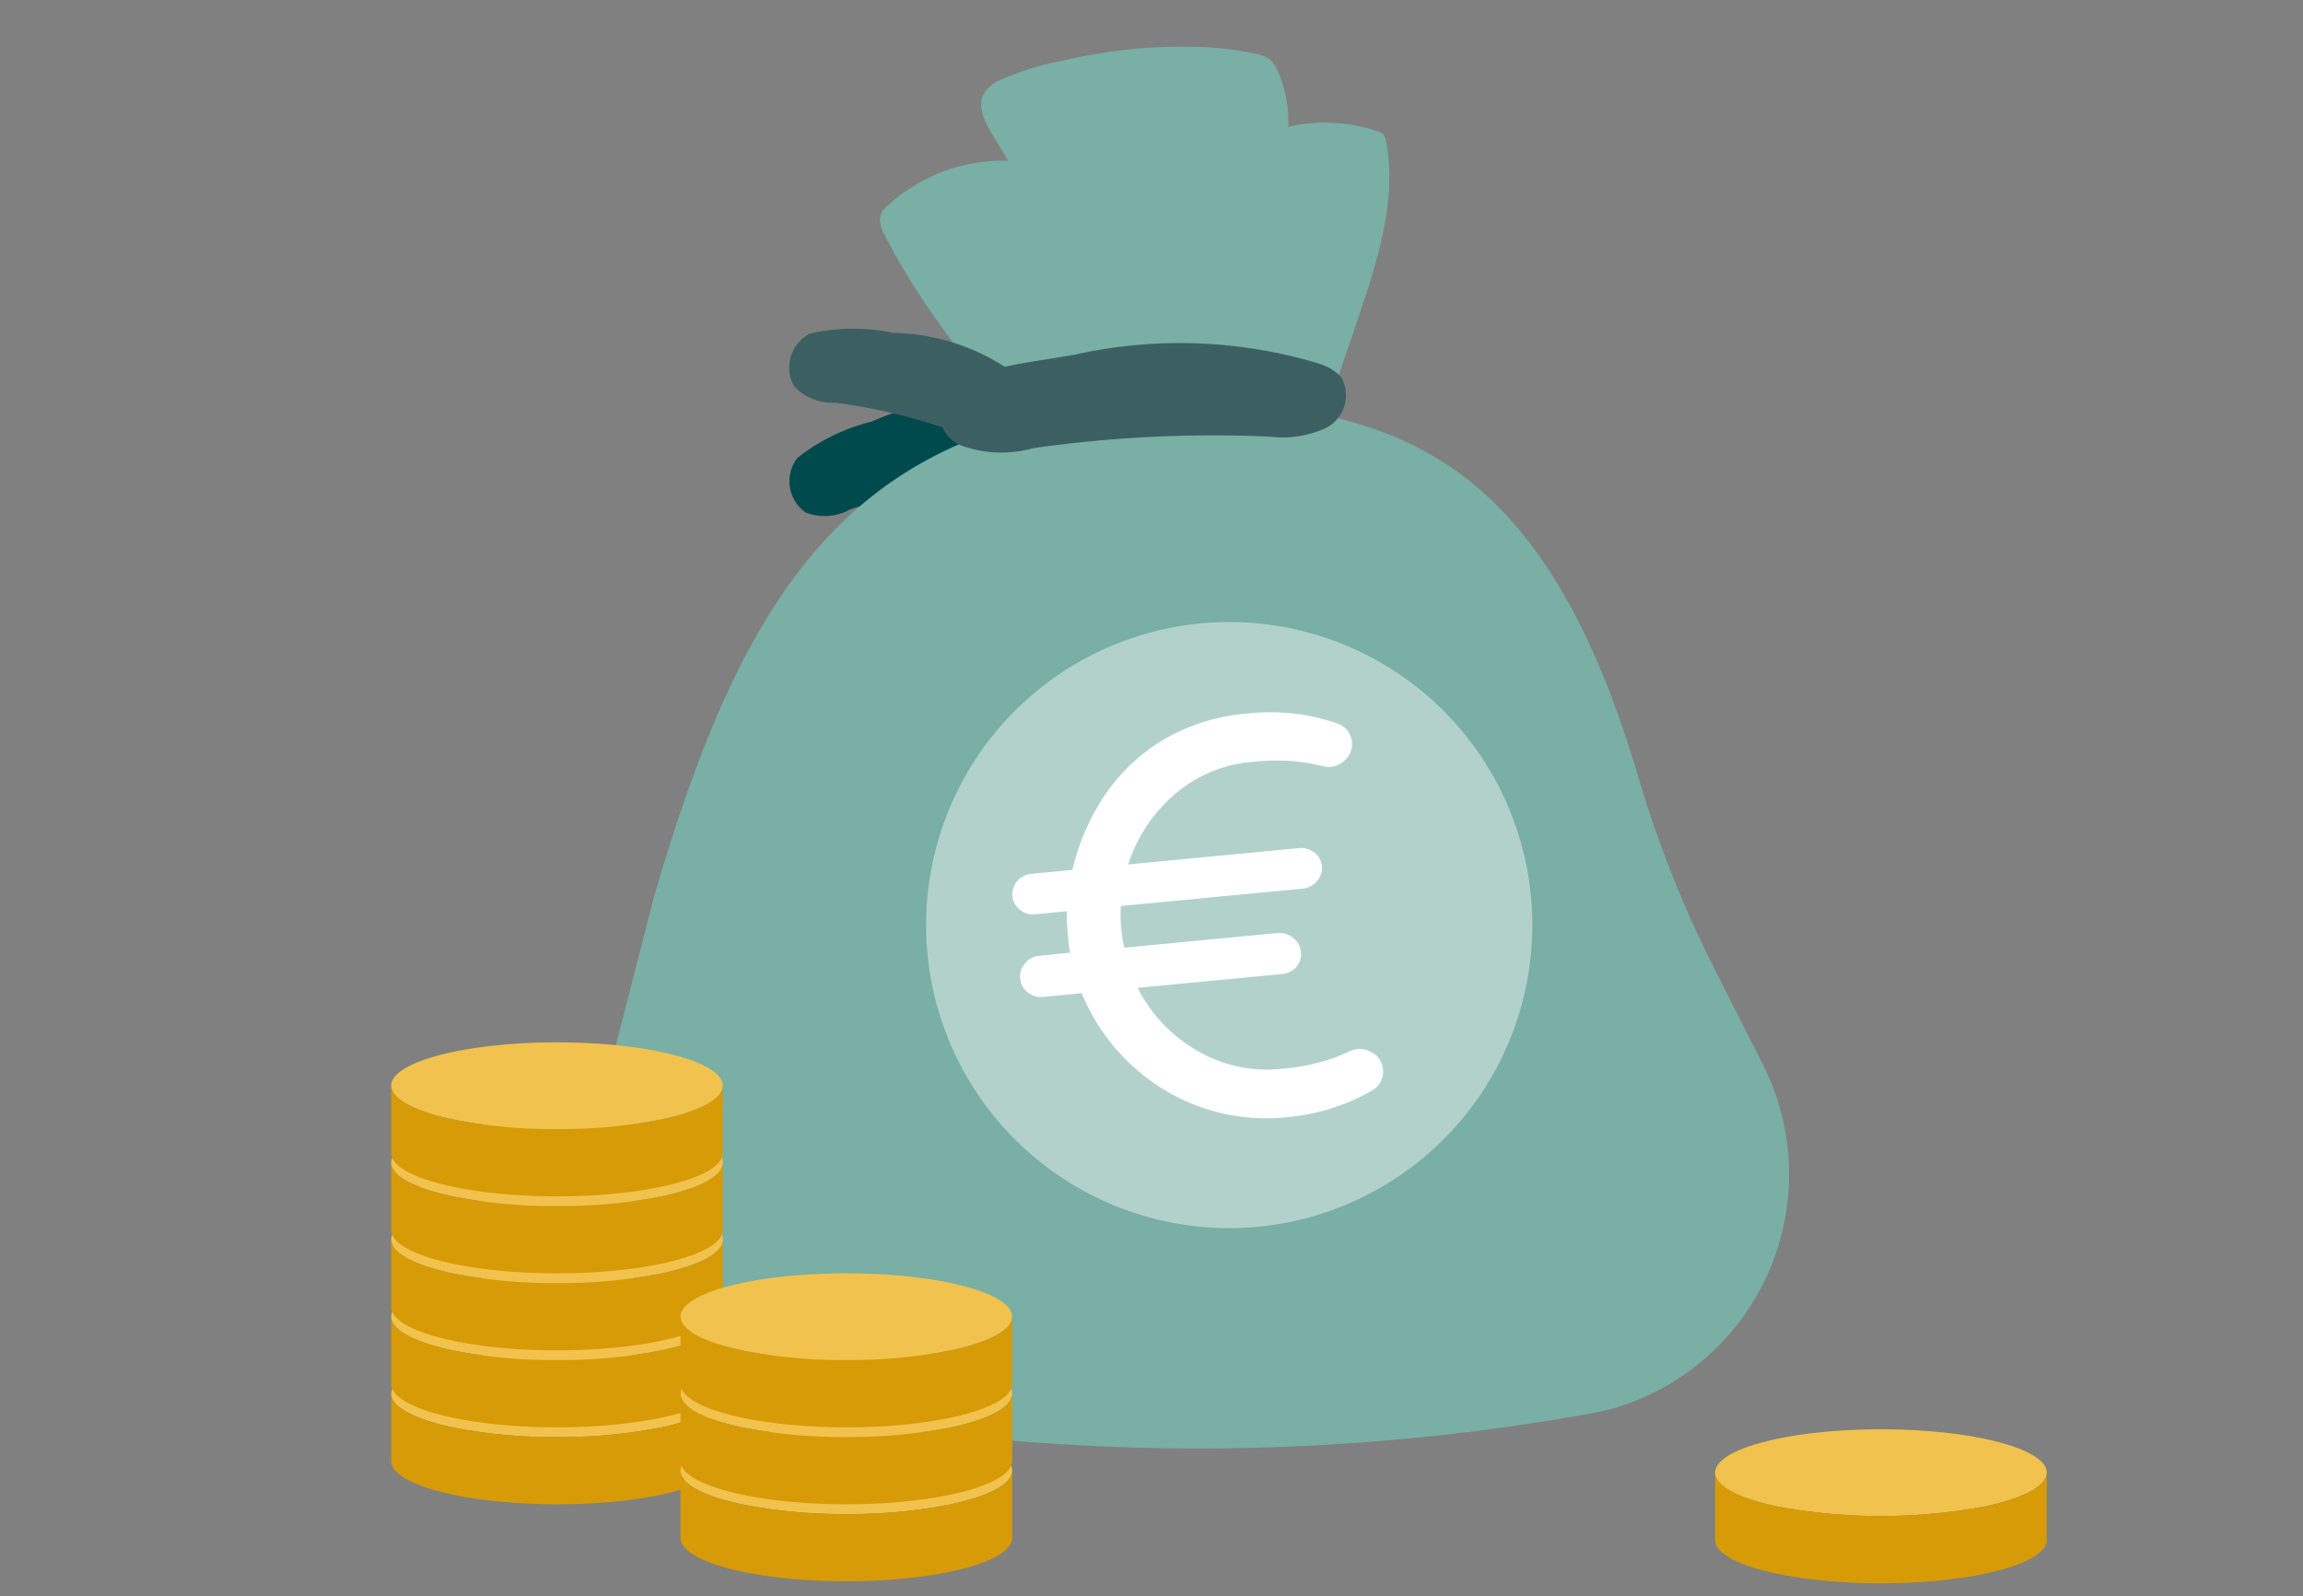
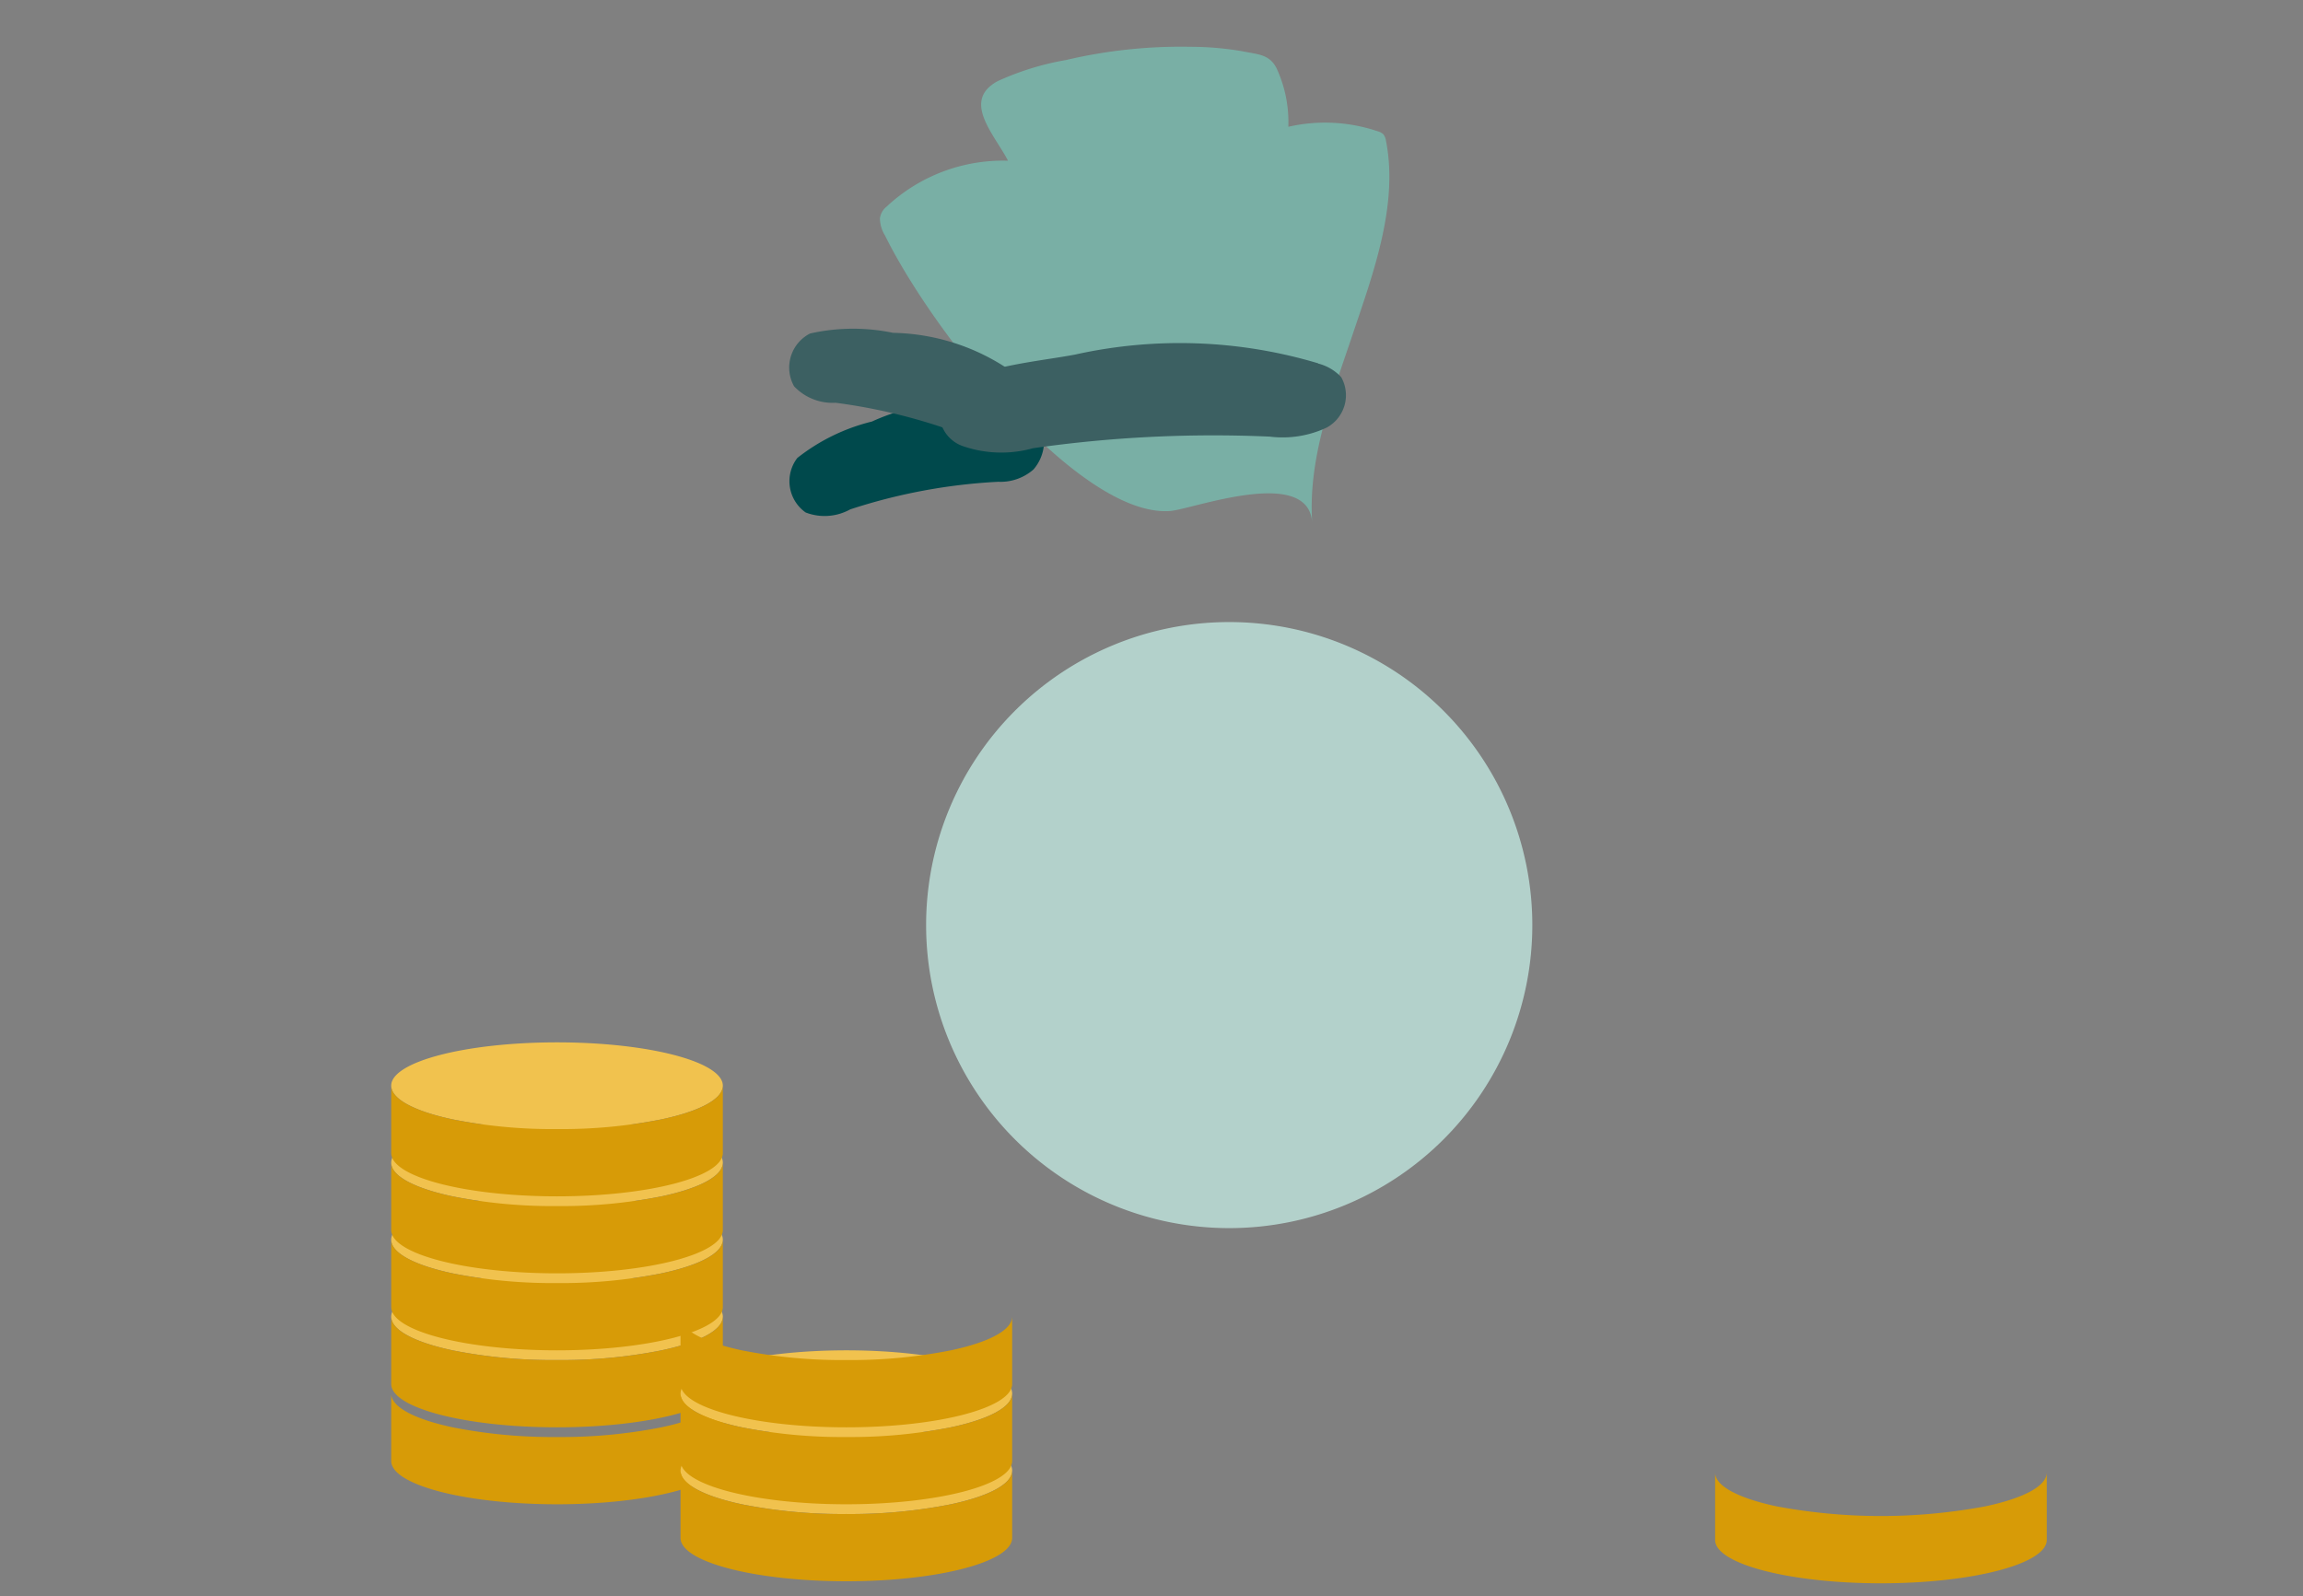
<svg xmlns="http://www.w3.org/2000/svg" width="75" height="52" viewBox="0 0 75 52">
  <rect x="0" y="0" width="75" height="52" fill="#808080" stroke="none" />
  <defs>
    <clipPath id="clip-path">
      <rect id="Rectangle_996" data-name="Rectangle 996" width="53.915" height="50.051" fill="none" />
    </clipPath>
  </defs>
  <g id="Groupe_4357" data-name="Groupe 4357" transform="translate(-1225 -491)">
    <g id="Groupe_3974" data-name="Groupe 3974" transform="translate(1237.74 492.525)">
      <g id="Groupe_3973" data-name="Groupe 3973" clip-path="url(#clip-path)">
        <path id="Tracé_5192" data-name="Tracé 5192" d="M39.231,28.473a.9.9,0,0,1,.493.347,1.416,1.416,0,0,1-.213,1.527,1.631,1.631,0,0,1-1.15.4,18.5,18.5,0,0,0-4.82.9,1.716,1.716,0,0,1-1.449.1,1.246,1.246,0,0,1-.272-1.775,6.364,6.364,0,0,1,2.429-1.187,6.971,6.971,0,0,1,4.982-.309" transform="translate(-18.595 -16.578)" fill="#00494c" />
-         <path id="Tracé_5193" data-name="Tracé 5193" d="M53.9,49.646a7.94,7.94,0,0,1-5.018,11.338q-.25.06-.5.106A72.277,72.277,0,0,1,35.7,62.237a72.334,72.334,0,0,1-12.964-1.145,8.58,8.58,0,0,1-6.857-6.558,6.294,6.294,0,0,1,.067-2.94l1.886-7.337c3.013-10.336,6.741-16.119,17.721-16.119,6.795.206,11.321,2.122,14.3,12.12a37.461,37.461,0,0,0,2.482,6.295Z" transform="translate(-9.271 -16.578)" fill="#79afa5" />
        <path id="Tracé_5194" data-name="Tracé 5194" d="M38.891,6.129a1.1,1.1,0,0,1-.154-.541.579.579,0,0,1,.213-.378,5.546,5.546,0,0,1,3.958-1.5c-.442-.856-1.525-1.954-.332-2.594A9.023,9.023,0,0,1,44.8.43,16.3,16.3,0,0,1,48.842,0a9.939,9.939,0,0,1,1.722.149c.487.1.863.093,1.093.556a4.176,4.176,0,0,1,.38,1.9,5.35,5.35,0,0,1,2.905.145.437.437,0,0,1,.19.1.428.428,0,0,1,.085.211c.412,2.088-.419,4.323-1.073,6.272-.659,1.965-1.474,4.052-1.33,6.163-.127-1.855-3.9-.433-4.62-.376-2.892.228-7.671-5.677-9.305-9" transform="translate(-22.821 0)" fill="#79afa5" />
        <path id="Tracé_5195" data-name="Tracé 5195" d="M62.141,55.482a9.871,9.871,0,1,1-9.871-9.871,9.871,9.871,0,0,1,9.871,9.871" transform="translate(-24.979 -26.872)" fill="#b3d1cb" />
-         <path id="Tracé_5196" data-name="Tracé 5196" d="M58.174,65.951a6.386,6.386,0,0,1-2.864-.345A6.506,6.506,0,0,1,53,64.154a6.646,6.646,0,0,1-1.514-2.24l-1.249.12a.687.687,0,0,1-.508-.145.622.622,0,0,1-.247-.447.652.652,0,0,1,.156-.5.672.672,0,0,1,.471-.249l1-.1a2.255,2.255,0,0,1-.048-.3c-.01-.1-.02-.2-.029-.3-.012-.122-.021-.248-.027-.376S51,59.367,51,59.243l-1.018.1a.687.687,0,0,1-.508-.145.644.644,0,0,1-.09-.935.687.687,0,0,1,.471-.239l1.326-.127a7.439,7.439,0,0,1,.963-2.292,6.062,6.062,0,0,1,1.876-1.871,6.354,6.354,0,0,1,2.9-.934,6.648,6.648,0,0,1,2.862.318.706.706,0,0,1,.324,1.153.784.784,0,0,1-.536.273.573.573,0,0,1-.186-.019c-.073-.018-.136-.03-.188-.038a5.649,5.649,0,0,0-.954-.14,7.372,7.372,0,0,0-1.17.029,4.407,4.407,0,0,0-2.592,1.089A5.019,5.019,0,0,0,53,57.72l5.553-.532a.69.69,0,0,1,.509.145.626.626,0,0,1,.246.448.633.633,0,0,1-.158.477.671.671,0,0,1-.471.249l-5.919.567a4.677,4.677,0,0,0,.015.757c.009.1.022.2.038.3s.035.2.058.3l4.977-.477a.7.7,0,0,1,.518.154.638.638,0,0,1,.257.456.631.631,0,0,1-.146.495.723.723,0,0,1-.5.233l-4.67.447a4.915,4.915,0,0,0,1.931,2.043,4.519,4.519,0,0,0,2.781.594,7.445,7.445,0,0,0,1.154-.194,5.586,5.586,0,0,0,.91-.318,1.067,1.067,0,0,1,.177-.081.738.738,0,0,1,.18-.045.8.8,0,0,1,.577.157.682.682,0,0,1,.281.5.708.708,0,0,1-.379.7,6.64,6.64,0,0,1-2.749.855" transform="translate(-28.998 -31.085)" fill="#fff" />
        <path id="Tracé_5197" data-name="Tracé 5197" d="M39.561,24.344a.9.9,0,0,1,.294.526A1.415,1.415,0,0,1,39,26.154a1.628,1.628,0,0,1-1.21-.134,18.5,18.5,0,0,0-4.735-1.272,1.719,1.719,0,0,1-1.35-.537,1.246,1.246,0,0,1,.521-1.719,6.365,6.365,0,0,1,2.7-.022,6.977,6.977,0,0,1,4.627,1.873" transform="translate(-18.585 -13.153)" fill="#3c6062" />
        <path id="Tracé_5198" data-name="Tracé 5198" d="M55.777,24.176a1.544,1.544,0,0,1,.75.442,1.2,1.2,0,0,1-.47,1.644,3.373,3.373,0,0,1-1.855.295,41.349,41.349,0,0,0-7.711.378,3.834,3.834,0,0,1-2.3-.074,1.129,1.129,0,0,1-.277-1.977c.988-.636,2.811-.783,3.949-1a15.713,15.713,0,0,1,7.917.286" transform="translate(-25.59 -13.859)" fill="#3c6062" />
-         <path id="Tracé_5199" data-name="Tracé 5199" d="M10.8,104.762c0,.443-.783.84-2.01,1.1a16.746,16.746,0,0,1-3.389.314,16.75,16.75,0,0,1-3.39-.314C.783,105.6,0,105.205,0,104.762c0-.779,2.418-1.411,5.4-1.411s5.4.632,5.4,1.411" transform="translate(0 -60.889)" fill="#f1c24e" />
        <path id="Tracé_5200" data-name="Tracé 5200" d="M10.8,106.785v2.194c0,.779-2.418,1.411-5.4,1.411S0,109.758,0,108.979v-2.194c0,.443.783.84,2.01,1.1a16.75,16.75,0,0,0,3.39.314,16.746,16.746,0,0,0,3.389-.314c1.227-.257,2.01-.654,2.01-1.1" transform="translate(0 -62.913)" fill="#d79b07" />
        <path id="Tracé_5201" data-name="Tracé 5201" d="M10.8,98.658c0,.443-.783.84-2.01,1.1a16.745,16.745,0,0,1-3.389.314,16.749,16.749,0,0,1-3.39-.314C.783,99.5,0,99.1,0,98.658c0-.779,2.418-1.411,5.4-1.411s5.4.632,5.4,1.411" transform="translate(0 -57.293)" fill="#f1c24e" />
        <path id="Tracé_5202" data-name="Tracé 5202" d="M10.8,100.681v2.194c0,.779-2.418,1.411-5.4,1.411S0,103.654,0,102.875v-2.194c0,.443.783.84,2.01,1.1a16.749,16.749,0,0,0,3.39.314,16.745,16.745,0,0,0,3.389-.314c1.227-.257,2.01-.654,2.01-1.1" transform="translate(0 -59.316)" fill="#d79b07" />
        <path id="Tracé_5203" data-name="Tracé 5203" d="M10.8,92.554c0,.443-.783.84-2.01,1.1a16.744,16.744,0,0,1-3.389.314,16.748,16.748,0,0,1-3.39-.314C.783,93.394,0,93,0,92.554c0-.779,2.418-1.411,5.4-1.411s5.4.632,5.4,1.411" transform="translate(0 -53.697)" fill="#f1c24e" />
        <path id="Tracé_5204" data-name="Tracé 5204" d="M10.8,94.577v2.194c0,.779-2.418,1.411-5.4,1.411S0,97.55,0,96.771V94.577c0,.443.783.84,2.01,1.1a16.748,16.748,0,0,0,3.39.314,16.744,16.744,0,0,0,3.389-.314c1.227-.257,2.01-.654,2.01-1.1" transform="translate(0 -55.72)" fill="#d79b07" />
        <path id="Tracé_5205" data-name="Tracé 5205" d="M10.8,86.45c0,.443-.783.84-2.01,1.1a16.746,16.746,0,0,1-3.389.314,16.751,16.751,0,0,1-3.39-.314C.783,87.29,0,86.893,0,86.45c0-.779,2.418-1.411,5.4-1.411s5.4.632,5.4,1.411" transform="translate(0 -50.101)" fill="#f1c24e" />
        <path id="Tracé_5206" data-name="Tracé 5206" d="M10.8,88.473v2.194c0,.779-2.418,1.411-5.4,1.411S0,91.446,0,90.667V88.473c0,.443.783.84,2.01,1.1a16.75,16.75,0,0,0,3.39.314,16.746,16.746,0,0,0,3.389-.314c1.227-.257,2.01-.654,2.01-1.1" transform="translate(0 -52.124)" fill="#d79b07" />
        <path id="Tracé_5207" data-name="Tracé 5207" d="M10.8,80.346c0,.443-.783.84-2.01,1.1a16.745,16.745,0,0,1-3.389.314,16.749,16.749,0,0,1-3.39-.314C.783,81.186,0,80.789,0,80.346c0-.779,2.418-1.411,5.4-1.411s5.4.632,5.4,1.411" transform="translate(0 -46.505)" fill="#f1c24e" />
        <path id="Tracé_5208" data-name="Tracé 5208" d="M10.8,82.369v2.194c0,.779-2.418,1.411-5.4,1.411S0,85.342,0,84.563V82.369c0,.443.783.84,2.01,1.1a16.749,16.749,0,0,0,3.39.314,16.745,16.745,0,0,0,3.389-.314c1.227-.257,2.01-.654,2.01-1.1" transform="translate(0 -48.528)" fill="#d79b07" />
        <path id="Tracé_5209" data-name="Tracé 5209" d="M33.734,110.866c0,.443-.783.84-2.01,1.1a16.745,16.745,0,0,1-3.389.314,16.749,16.749,0,0,1-3.39-.314c-1.226-.257-2.01-.654-2.01-1.1,0-.779,2.418-1.411,5.4-1.411s5.4.632,5.4,1.411" transform="translate(-13.512 -64.486)" fill="#f1c24e" />
        <path id="Tracé_5210" data-name="Tracé 5210" d="M33.734,112.889v2.194c0,.779-2.418,1.411-5.4,1.411s-5.4-.632-5.4-1.411v-2.194c0,.443.783.84,2.01,1.1a16.749,16.749,0,0,0,3.39.314,16.745,16.745,0,0,0,3.389-.314c1.227-.257,2.01-.654,2.01-1.1" transform="translate(-13.512 -66.509)" fill="#d79b07" />
        <path id="Tracé_5211" data-name="Tracé 5211" d="M33.734,104.762c0,.443-.783.84-2.01,1.1a16.746,16.746,0,0,1-3.389.314,16.75,16.75,0,0,1-3.39-.314c-1.226-.257-2.01-.654-2.01-1.1,0-.779,2.418-1.411,5.4-1.411s5.4.632,5.4,1.411" transform="translate(-13.512 -60.889)" fill="#f1c24e" />
        <path id="Tracé_5212" data-name="Tracé 5212" d="M33.734,106.785v2.194c0,.779-2.418,1.411-5.4,1.411s-5.4-.632-5.4-1.411v-2.194c0,.443.783.84,2.01,1.1a16.75,16.75,0,0,0,3.39.314,16.746,16.746,0,0,0,3.389-.314c1.227-.257,2.01-.654,2.01-1.1" transform="translate(-13.512 -62.913)" fill="#d79b07" />
-         <path id="Tracé_5213" data-name="Tracé 5213" d="M33.734,98.658c0,.443-.783.84-2.01,1.1a16.745,16.745,0,0,1-3.389.314,16.749,16.749,0,0,1-3.39-.314c-1.226-.257-2.01-.654-2.01-1.1,0-.779,2.418-1.411,5.4-1.411s5.4.632,5.4,1.411" transform="translate(-13.512 -57.293)" fill="#f1c24e" />
        <path id="Tracé_5214" data-name="Tracé 5214" d="M33.734,100.681v2.194c0,.779-2.418,1.411-5.4,1.411s-5.4-.632-5.4-1.411v-2.194c0,.443.783.84,2.01,1.1a16.749,16.749,0,0,0,3.39.314,16.745,16.745,0,0,0,3.389-.314c1.227-.257,2.01-.654,2.01-1.1" transform="translate(-13.512 -59.316)" fill="#d79b07" />
-         <path id="Tracé_5215" data-name="Tracé 5215" d="M115.742,111.026c0,.443-.783.84-2.01,1.1a18.46,18.46,0,0,1-6.779,0c-1.226-.257-2.01-.654-2.01-1.1,0-.779,2.418-1.411,5.4-1.411s5.4.632,5.4,1.411" transform="translate(-61.827 -64.58)" fill="#f1c24e" />
        <path id="Tracé_5216" data-name="Tracé 5216" d="M115.742,113.049v2.194c0,.779-2.418,1.411-5.4,1.411s-5.4-.632-5.4-1.411v-2.194c0,.443.783.84,2.01,1.1a18.46,18.46,0,0,0,6.779,0c1.227-.257,2.01-.654,2.01-1.1" transform="translate(-61.827 -66.603)" fill="#d79b07" />
      </g>
    </g>
    <rect id="Rectangle_1571" data-name="Rectangle 1571" width="75" height="52" transform="translate(1225 491)" fill="none" />
  </g>
</svg>